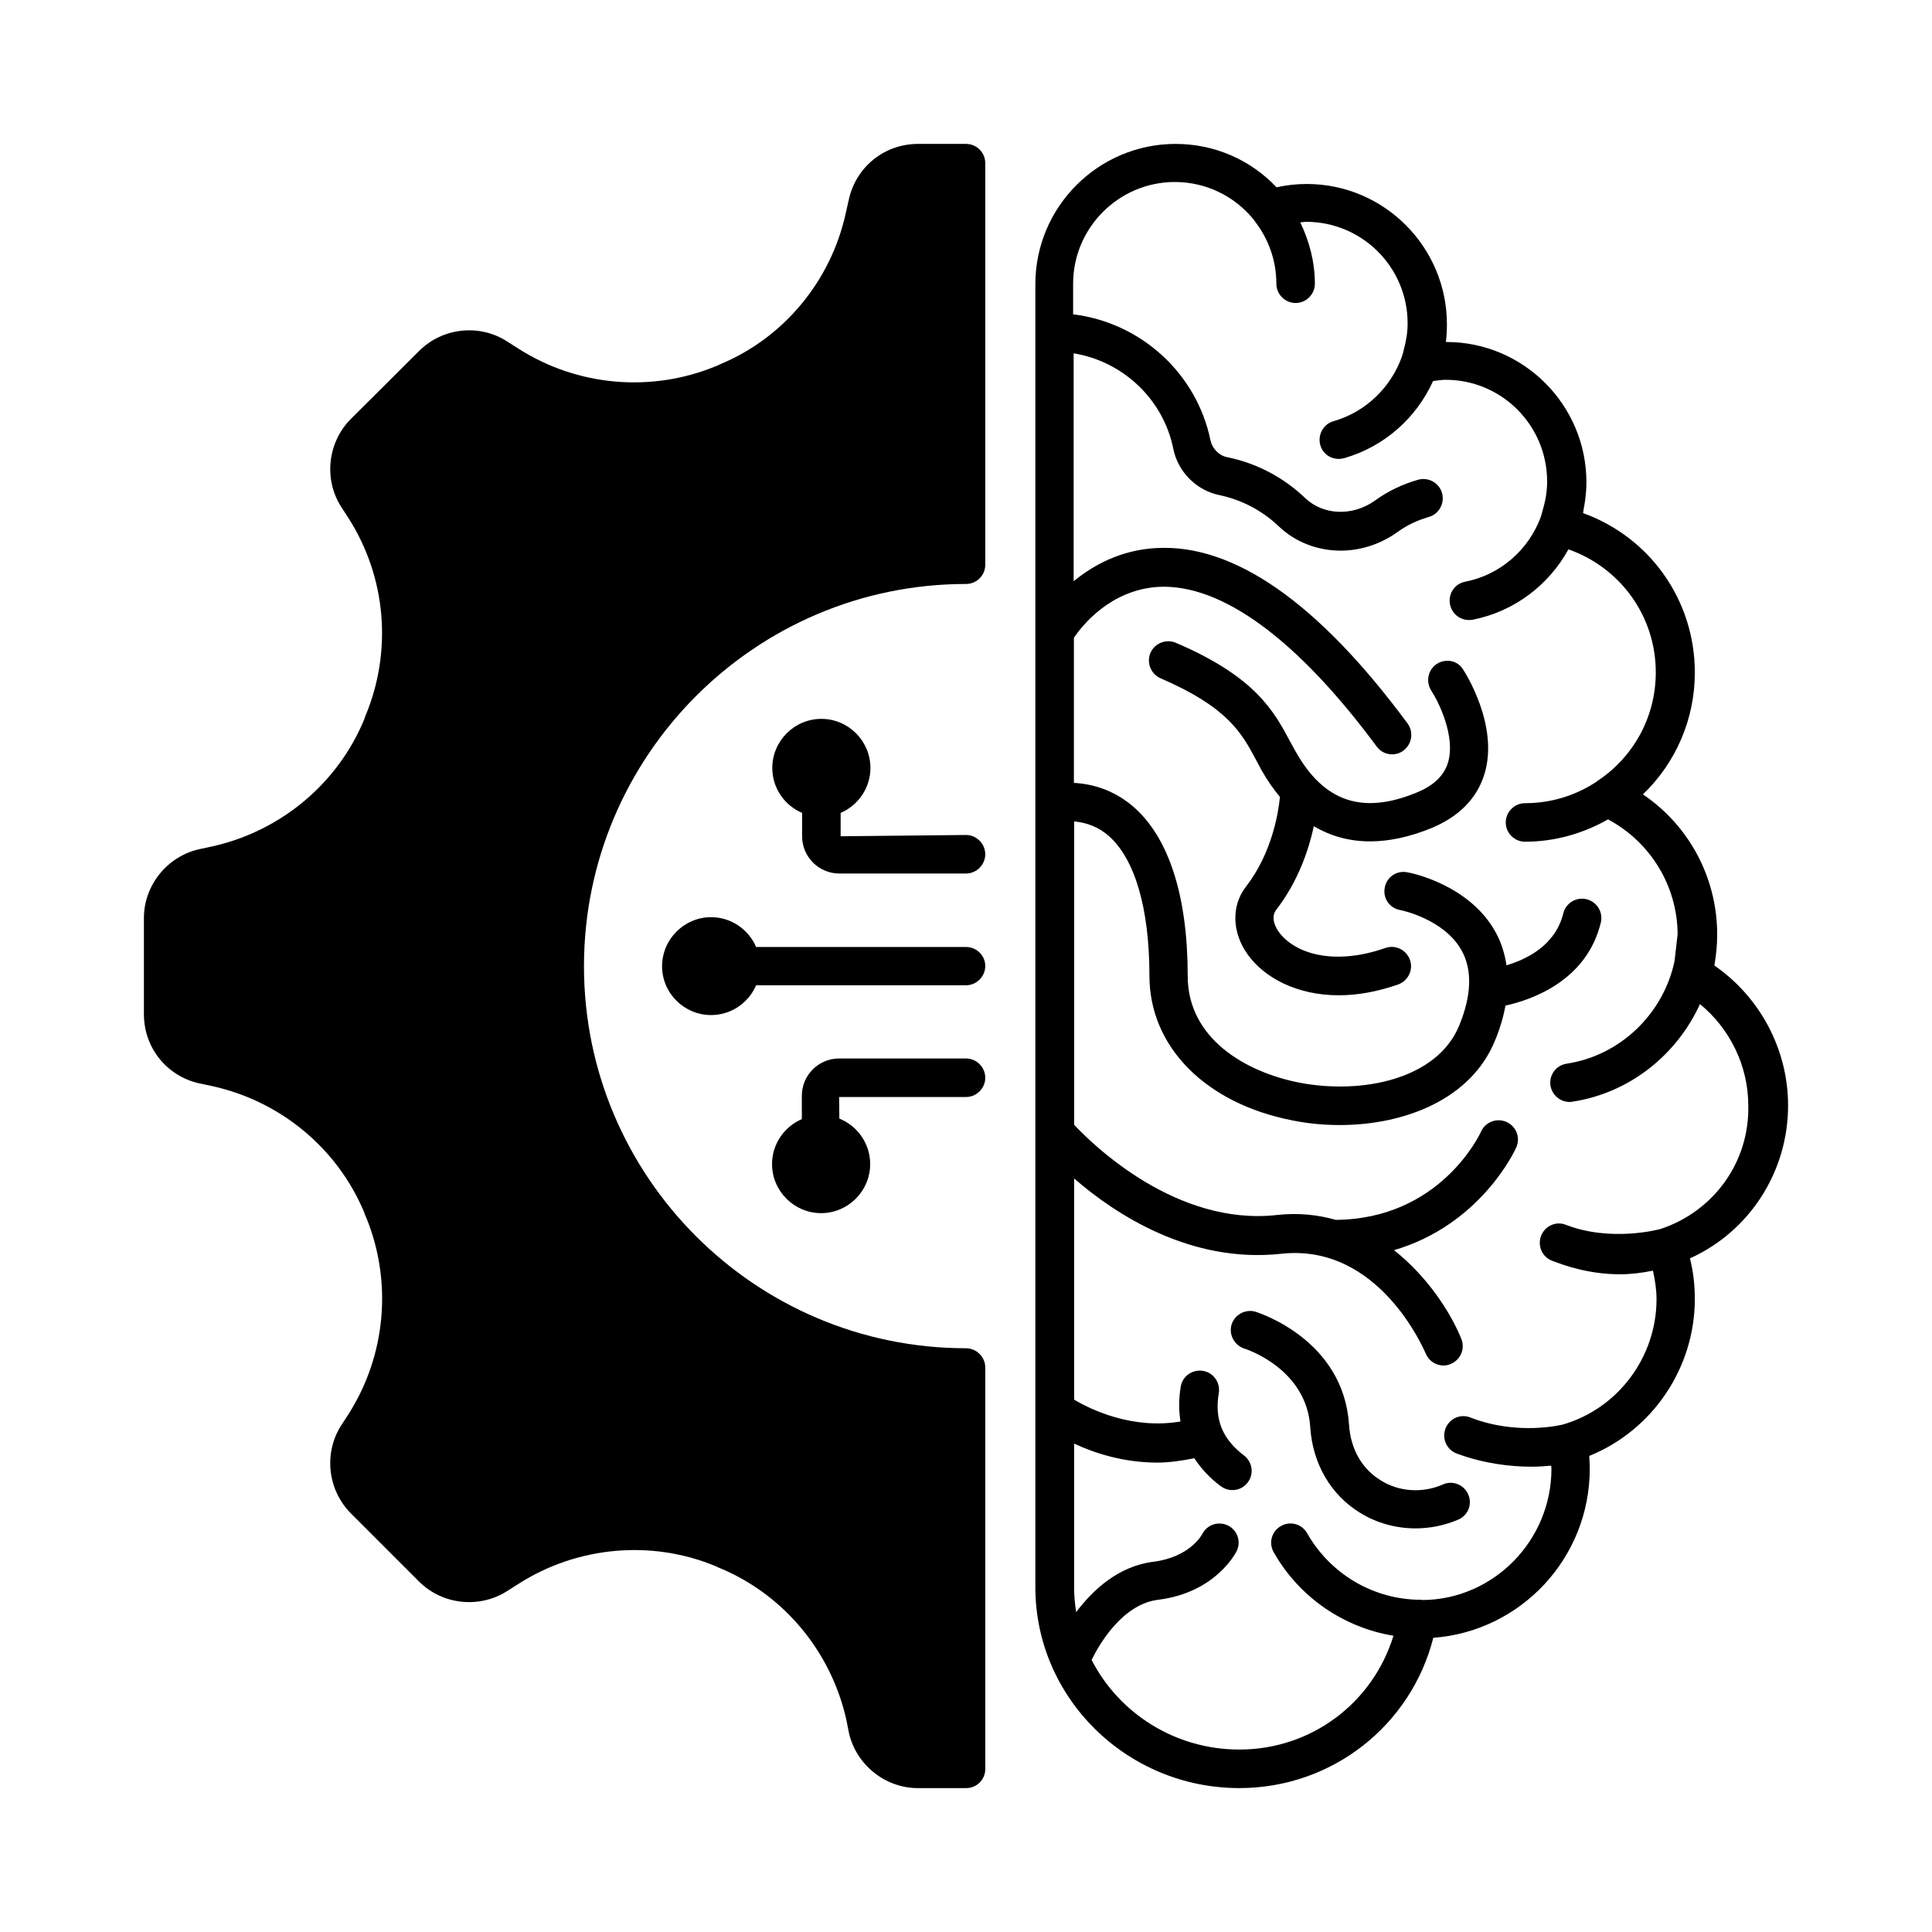
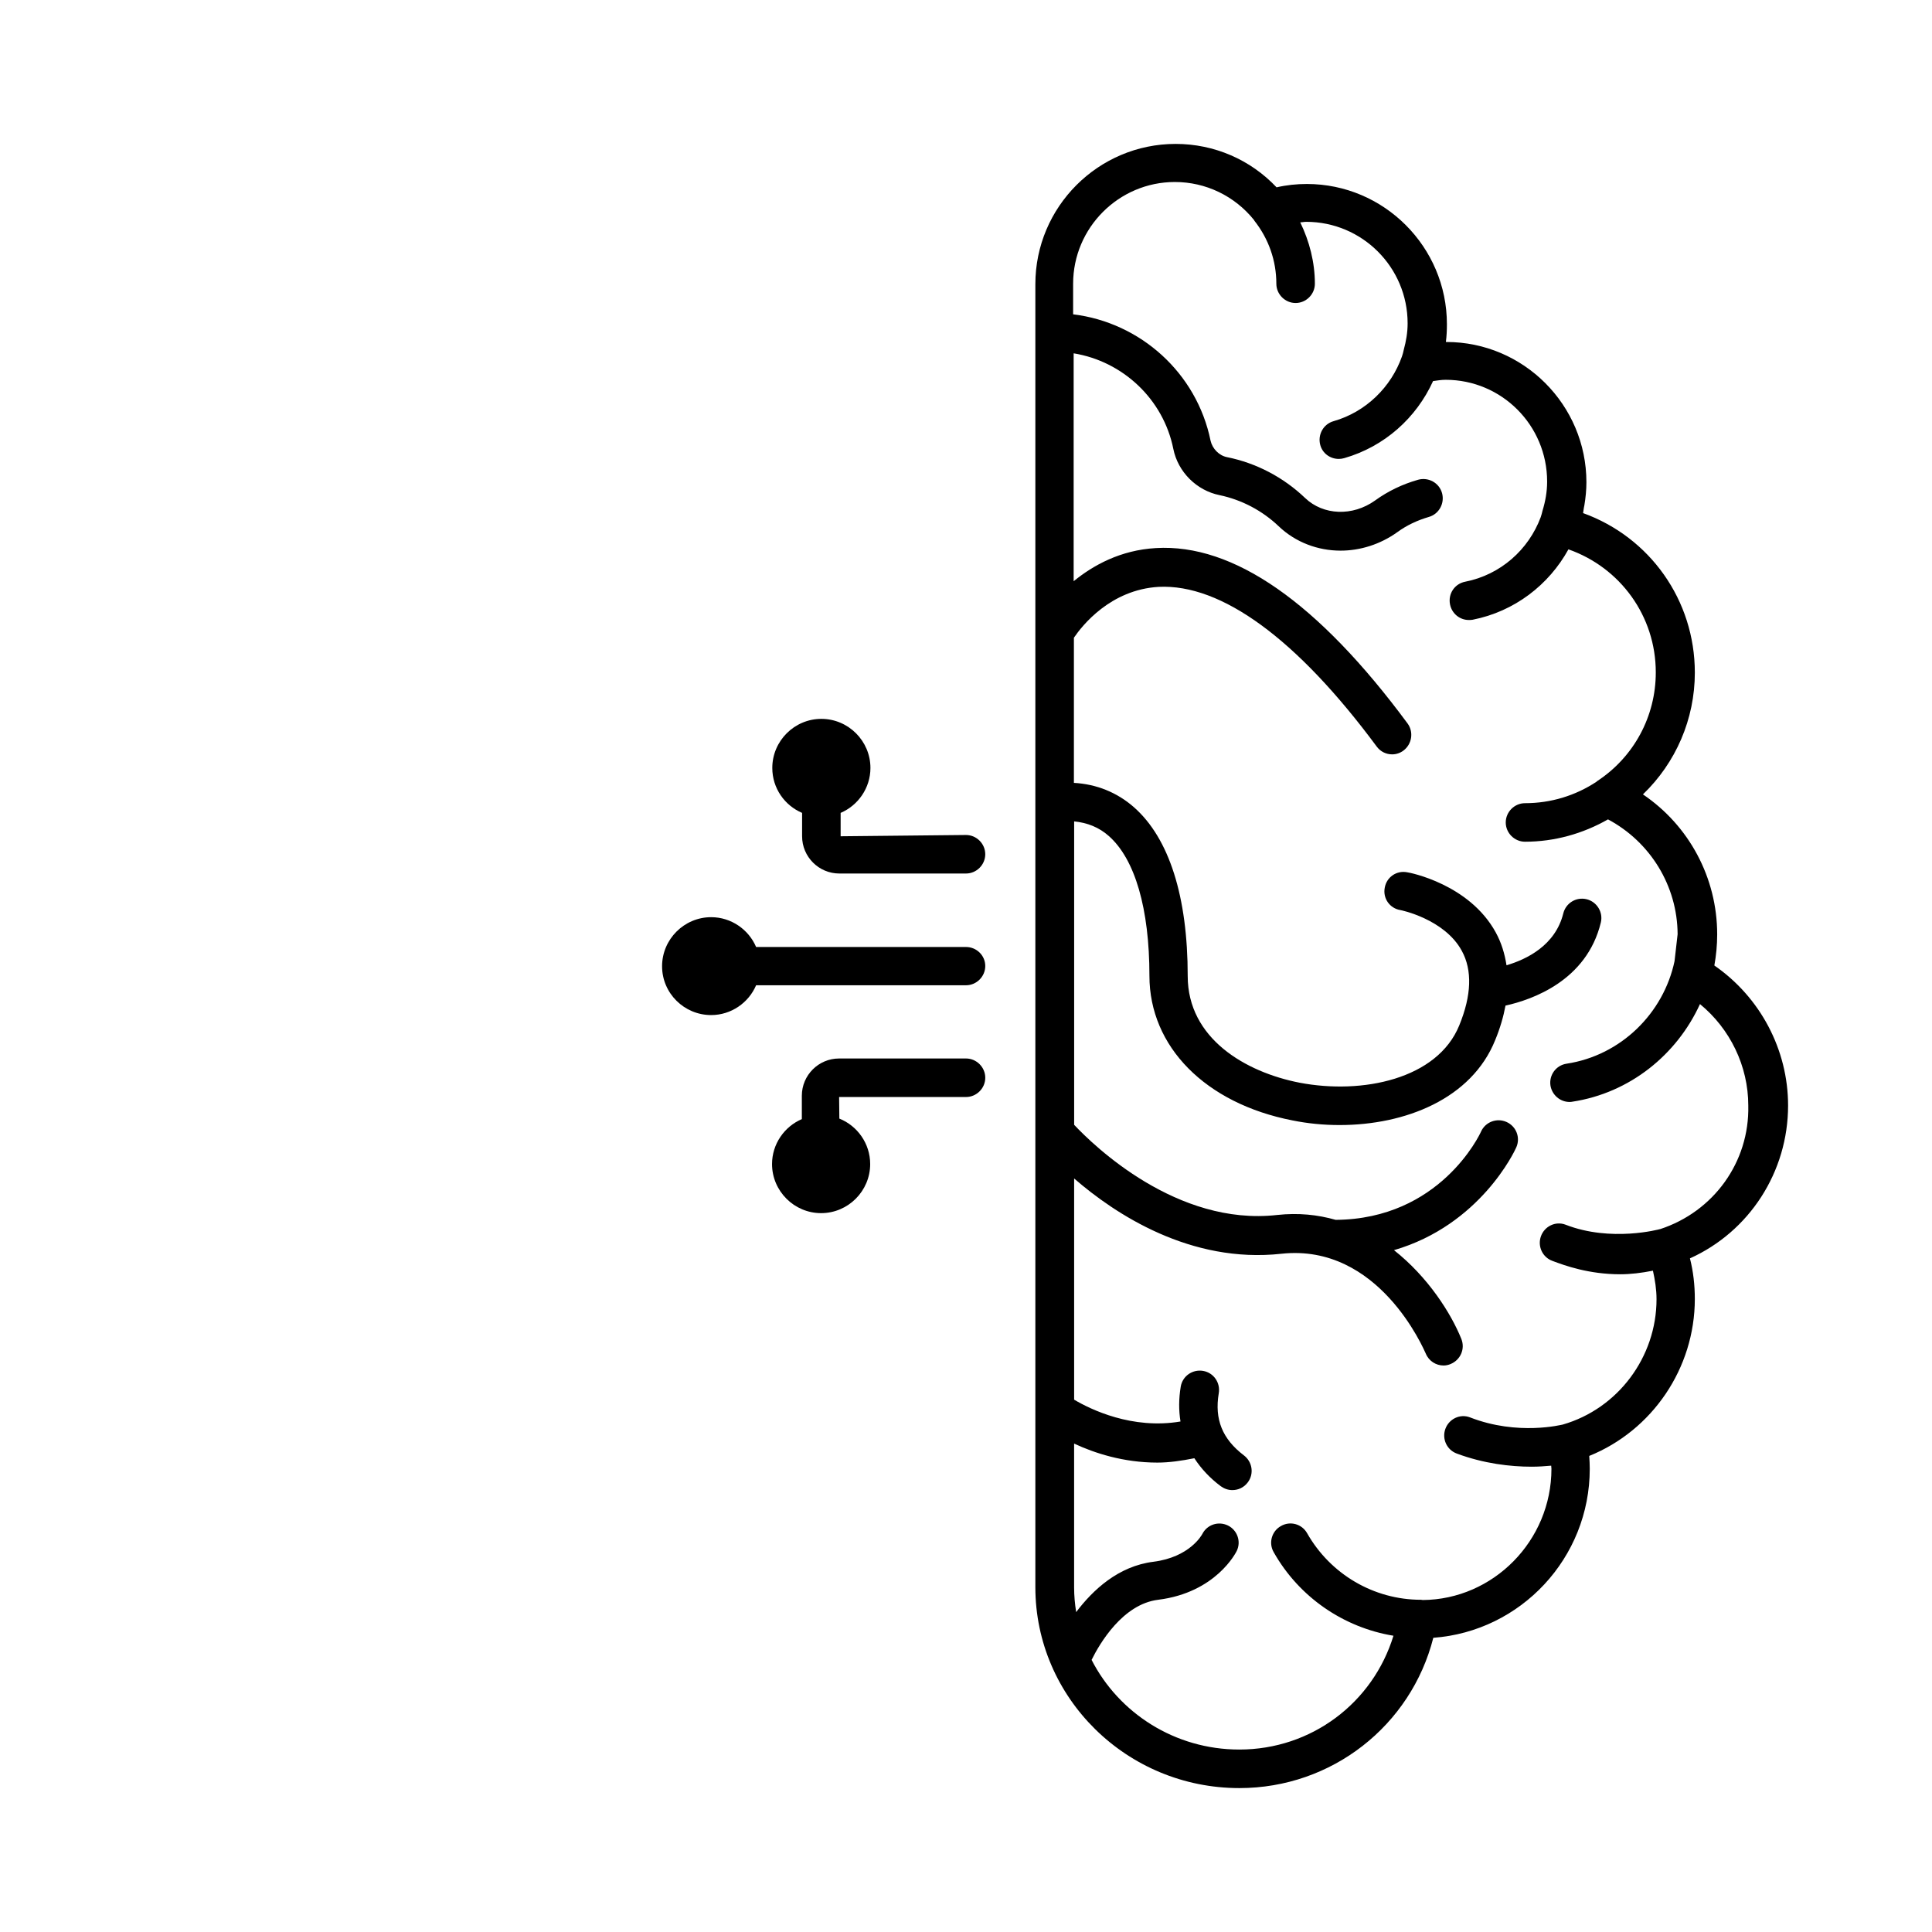
<svg xmlns="http://www.w3.org/2000/svg" fill="#000000" width="800px" height="800px" version="1.1" viewBox="144 144 512 512">
  <g>
    <path d="m617.86 436.97c0-14.844-7.422-28.73-19.539-37.105 0.477-2.656 0.75-5.379 0.75-8.238 0-15.047-7.488-28.867-19.676-37.105 8.715-8.375 13.754-19.949 13.754-32.27 0-19.199-11.914-35.879-29.617-42.277 0.066-0.477 0.137-0.887 0.203-1.363 0.066-0.203 0.066-0.477 0.137-0.68 0.34-2.043 0.543-4.086 0.543-6.129 0-20.492-16.68-37.172-37.105-37.172h-0.137c0.203-1.566 0.273-3.133 0.273-4.699 0-20.492-16.68-37.172-37.105-37.172-2.723 0-5.379 0.273-8.035 0.887-6.941-7.356-16.543-11.508-26.754-11.508-20.492 0-37.172 16.68-37.172 37.172v345.31c0 29.344 24.238 53.242 54.059 53.242 24.508 0 45.48-16.543 51.402-39.828 23.148-1.703 41.461-21.105 41.461-44.797 0-1.156-0.066-2.246-0.137-3.402 16.68-6.738 27.98-23.215 27.98-41.598 0-3.676-0.41-7.285-1.293-10.758 15.727-7.086 26.008-22.879 26.008-40.512zm-33.906 32.746c-0.203 0.066-13.004 3.539-25.055-1.156-2.656-1.02-5.582 0.41-6.535 3.062-0.953 2.656 0.41 5.582 3.062 6.535 3.269 1.227 9.602 3.539 17.973 3.539 2.656 0 5.582-0.34 8.645-0.953 0.543 2.449 0.953 4.969 0.953 7.559 0 15.32-10.211 29.004-24.852 33.223-0.137 0-11.848 3.062-24.578-1.906-2.656-1.02-5.582 0.41-6.535 3.062-0.953 2.656 0.41 5.582 3.062 6.535 7.148 2.656 14.16 3.473 19.812 3.473 1.906 0 3.609-0.137 5.176-0.273 0 0.273 0.066 0.543 0.066 0.816 0 19.133-15.453 34.652-34.109 34.789-0.137 0-0.273-0.066-0.477-0.066-12.461 0-23.965-6.738-30.16-17.633-1.363-2.449-4.492-3.336-6.945-1.906-2.449 1.363-3.336 4.492-1.906 6.945 6.738 11.914 18.52 19.949 31.727 22.125-5.445 17.77-21.719 30.16-40.848 30.16-17.09 0-31.93-9.668-39.148-23.762 2.109-4.289 8.238-14.773 17.633-15.93 15.32-1.906 20.629-12.527 20.832-12.938 1.227-2.519 0.137-5.516-2.316-6.738-2.519-1.227-5.516-0.273-6.809 2.246-0.137 0.273-3.336 6.129-12.938 7.352-9.328 1.156-16.066 7.488-20.492 13.344-0.34-2.18-0.543-4.356-0.543-6.535v-38.125c5.379 2.519 13.07 5.039 22.059 5.039 3.133 0 6.398-0.477 9.805-1.156 1.77 2.723 4.086 5.242 7.012 7.422 0.953 0.68 1.973 1.02 3.062 1.02 1.566 0 3.062-0.68 4.086-2.043 1.703-2.246 1.227-5.445-1.02-7.148-5.719-4.356-7.828-9.531-6.672-16.477 0.477-2.793-1.363-5.445-4.152-5.922-2.793-0.477-5.445 1.363-5.922 4.152-0.543 3.269-0.543 6.332-0.066 9.258-12.801 2.18-23.828-3.199-28.188-5.785v-58.617c10.895 9.465 30.84 22.602 54.941 19.949 25.805-2.793 37.719 25.328 38.262 26.484 0.816 1.973 2.723 3.133 4.699 3.133 0.613 0 1.293-0.137 1.906-0.41 2.586-1.09 3.879-4.016 2.793-6.672-2.723-6.738-8.781-16.34-17.836-23.488 22.875-6.672 32-26.281 32.406-27.234 1.156-2.586 0-5.582-2.586-6.738-2.586-1.156-5.582 0-6.738 2.519-0.41 0.953-10.961 23.215-38.535 23.422-4.766-1.363-9.871-1.906-15.523-1.293-26.551 2.996-48.543-18.312-53.785-23.898v-80.406c3.473 0.34 6.606 1.566 9.191 3.879 6.945 6.129 10.758 19.266 10.758 37.035 0 18.789 14.844 33.836 37.922 38.332 4.016 0.816 8.238 1.227 12.461 1.227 17.43 0 34.996-6.945 41.258-22.535 1.293-3.133 2.18-6.195 2.723-9.121 7.082-1.566 21.516-6.606 25.258-21.992 0.68-2.723-1.02-5.516-3.746-6.195-2.793-0.68-5.516 1.02-6.195 3.746-2.109 8.512-9.734 12.188-15.047 13.754-0.477-3.062-1.363-5.992-2.859-8.715-7.012-12.801-22.809-15.863-23.488-15.93-2.793-0.543-5.445 1.293-5.922 4.086-0.543 2.793 1.293 5.445 4.086 5.922 0.137 0 11.777 2.383 16.34 10.824 2.793 5.106 2.586 11.777-0.68 19.742-5.785 14.23-25.668 18.383-42.348 15.184-14.297-2.793-29.617-11.711-29.617-28.254 0-21.039-4.902-36.492-14.23-44.73-4.492-3.949-9.941-6.129-15.93-6.469v-38.465c2.18-3.199 9.668-12.73 22.469-13.48 16.613-0.816 36.629 13.754 57.801 42.348 1.02 1.363 2.519 2.043 4.086 2.043 1.02 0 2.109-0.34 2.996-1.02 2.246-1.703 2.723-4.902 1.09-7.148-23.691-32.066-46.16-47.727-66.723-46.5-9.395 0.543-16.613 4.562-21.785 8.781v-60.391c13.004 2.109 23.762 12.117 26.414 25.328 1.227 6.129 6.195 11.031 12.254 12.254 5.856 1.227 11.301 4.086 15.66 8.238 4.492 4.289 10.418 6.469 16.406 6.469 5.176 0 10.484-1.633 15.047-4.902 2.519-1.84 5.309-3.133 8.305-4.016 2.723-0.75 4.289-3.609 3.539-6.332-0.75-2.723-3.609-4.289-6.332-3.539-4.086 1.156-7.965 2.996-11.438 5.516-5.922 4.223-13.684 3.949-18.52-0.68-5.785-5.516-12.938-9.258-20.695-10.824-2.109-0.41-3.879-2.246-4.356-4.356-3.676-17.973-18.586-31.316-36.426-33.496v-8.102c0-14.844 12.117-26.961 26.961-26.961 8.168 0 15.863 3.676 21.039 10.145v0.066c3.812 4.832 5.856 10.621 5.856 16.75 0 2.793 2.316 5.106 5.106 5.106 2.793 0 5.106-2.316 5.106-5.106 0-5.652-1.43-11.234-3.879-16.273 0.543 0 1.02-0.137 1.566-0.137 14.844 0 26.891 12.051 26.891 26.891v0.066c0 2.383-0.41 4.699-1.02 6.945-0.137 0.613-0.273 1.227-0.477 1.77-2.859 8.102-9.531 14.707-18.109 17.156-2.723 0.75-4.289 3.609-3.539 6.332 0.613 2.246 2.656 3.676 4.902 3.676 0.477 0 0.953-0.066 1.43-0.203 10.688-3.062 19.133-10.688 23.555-20.426 1.09-0.137 2.109-0.34 3.336-0.34 14.844 0 26.891 12.051 26.891 26.961v0.066c0 2.656-0.477 5.242-1.227 7.691-0.137 0.543-0.273 1.156-0.477 1.703-3.199 8.578-10.621 15.25-20.016 17.09-2.793 0.543-4.562 3.199-4.016 5.992 0.477 2.449 2.586 4.152 4.969 4.152 0.34 0 0.68 0 1.02-0.066 11.098-2.18 20.219-9.258 25.395-18.656 13.754 4.832 23.148 17.703 23.148 32.613 0 11.641-5.785 22.398-15.523 28.801-0.066 0-0.066 0.066-0.137 0.137-5.652 3.746-12.188 5.719-18.996 5.719-2.793 0-5.106 2.316-5.106 5.106 0 2.793 2.316 5.106 5.106 5.106 7.762 0 15.32-2.109 21.992-5.922 11.234 5.992 18.383 17.633 18.449 30.434 0 0-0.75 6.738-0.816 7.148-2.926 13.82-14.23 24.984-28.594 27.164-2.793 0.41-4.699 2.996-4.289 5.785 0.41 2.519 2.586 4.356 5.039 4.356 0.273 0 0.543 0 0.75-0.066 15.25-2.316 27.711-12.461 33.836-25.871 7.965 6.535 12.801 16.406 12.801 26.891 0.34 14.973-9.191 28.113-23.352 32.742z" />
-     <path d="m524.79 319.93c-2.383 1.566-2.996 4.699-1.496 7.082 1.973 2.996 6.535 12.254 4.426 19.133-1.09 3.473-3.812 6.059-8.305 7.898-14.367 5.922-24.578 2.449-32.066-10.895l-1.43-2.586c-4.289-8.035-9.121-17.156-30.297-26.211-2.586-1.09-5.582 0.066-6.738 2.656-1.09 2.586 0.066 5.582 2.656 6.738 17.836 7.691 21.516 14.5 25.328 21.648l1.496 2.793c1.496 2.656 3.133 4.969 4.832 7.012-0.41 4.086-2.043 14.773-8.988 23.762-3.949 5.039-3.746 12.188 0.477 18.043 4.356 6.059 12.938 10.758 24.102 10.758 4.832 0 10.078-0.887 15.727-2.859 2.656-0.953 4.086-3.879 3.133-6.535-0.953-2.656-3.879-4.086-6.535-3.133-13.82 4.832-24.102 1.363-28.188-4.223-0.613-0.816-2.383-3.676-0.75-5.856 5.856-7.559 8.645-15.93 10.008-22.195 4.492 2.656 9.465 4.016 14.91 4.016 5.039 0 10.418-1.156 16.137-3.473 7.422-3.062 12.188-7.898 14.16-14.367 3.949-12.867-5.242-27.098-5.652-27.711-1.43-2.383-4.562-2.992-6.945-1.496z" />
-     <path d="m509.88 536.3c-4.969-3.062-7.965-8.305-8.375-14.773-1.496-22.469-23.762-29.547-24.715-29.887-2.656-0.816-5.516 0.68-6.398 3.336-0.816 2.656 0.68 5.516 3.336 6.398 0.68 0.203 16.477 5.379 17.496 20.766 0.613 9.734 5.445 18.043 13.277 22.809 4.426 2.723 9.531 4.086 14.637 4.086 3.812 0 7.625-0.75 11.301-2.316 2.586-1.09 3.812-4.086 2.656-6.672-1.09-2.586-4.152-3.812-6.672-2.656-5.445 2.383-11.641 1.973-16.543-1.09z" />
-     <path d="m400 501.3c-55.828 0-101.24-45.41-101.24-101.24s45.41-101.3 101.24-101.3c2.793 0 5.106-2.246 5.106-5.106v-106.41c0-2.793-2.246-5.106-5.106-5.106h-12.73c-8.852 0-16.406 6.059-18.312 14.707l-0.816 3.609c-3.949 18.109-16.543 33.156-33.359 40.102-0.066 0.066-0.75 0.34-0.887 0.41-17.156 7.148-36.832 5.445-52.492-4.562l-2.996-1.906c-7.352-4.766-17.156-3.676-23.352 2.519l-18.043 17.973c-6.195 6.195-7.285 16-2.586 23.352l1.906 2.926c10.008 15.66 11.711 35.266 4.492 52.492l-0.273 0.816c-7.012 17.02-22.059 29.617-40.168 33.699l-3.473 0.75c-8.512 1.836-14.773 9.527-14.773 18.242v25.531c0 8.852 6.059 16.406 14.707 18.312l3.539 0.75c18.043 4.016 33.02 16.477 40.102 33.359 0.137 0.41 0.273 0.887 0.543 1.363 7.012 17.156 5.242 36.629-4.699 52.219l-1.906 2.926c-4.699 7.352-3.609 17.156 2.586 23.352l18.043 18.043c6.195 6.195 16 7.215 23.352 2.519l2.996-1.906c15.66-10.008 35.336-11.711 52.219-4.699 0.066 0.066 0.75 0.34 0.887 0.41 17.09 7.012 29.684 22.125 33.77 40.238l0.68 3.473c1.906 8.512 9.602 14.707 18.312 14.707h12.734c2.859 0 5.106-2.246 5.106-5.106v-106.35c0-2.789-2.316-5.106-5.106-5.106z" />
    <path d="m400 394.96h-55.625c-1.973-4.629-6.606-7.898-11.914-7.898-7.148 0-13.004 5.856-13.004 13.004 0 7.148 5.856 12.938 13.004 12.938 5.309 0 9.941-3.269 11.914-7.898h55.625c2.793 0 5.106-2.316 5.106-5.106 0-2.793-2.316-5.039-5.106-5.039z" />
    <path d="m400 365.28-33.223 0.34v-6.195c4.629-1.973 7.898-6.606 7.898-11.914 0-7.148-5.856-13.004-13.004-13.004s-13.004 5.856-13.004 13.004c0 5.379 3.269 9.941 7.898 11.914v6.195c0 5.445 4.426 9.871 9.871 9.871h33.562c2.793 0 5.106-2.316 5.106-5.106 0-2.793-2.316-5.106-5.106-5.106z" />
    <path d="m400 424.51h-33.633c-5.445 0-9.871 4.426-9.871 9.871v6.195c-4.629 1.973-7.898 6.606-7.898 11.914 0 7.148 5.856 13.004 13.004 13.004 7.148 0 13.004-5.856 13.004-13.004 0-5.445-3.402-10.145-8.168-12.051l-0.066-5.719h33.629c2.793 0 5.106-2.316 5.106-5.106 0-2.789-2.316-5.106-5.106-5.106z" />
  </g>
</svg>